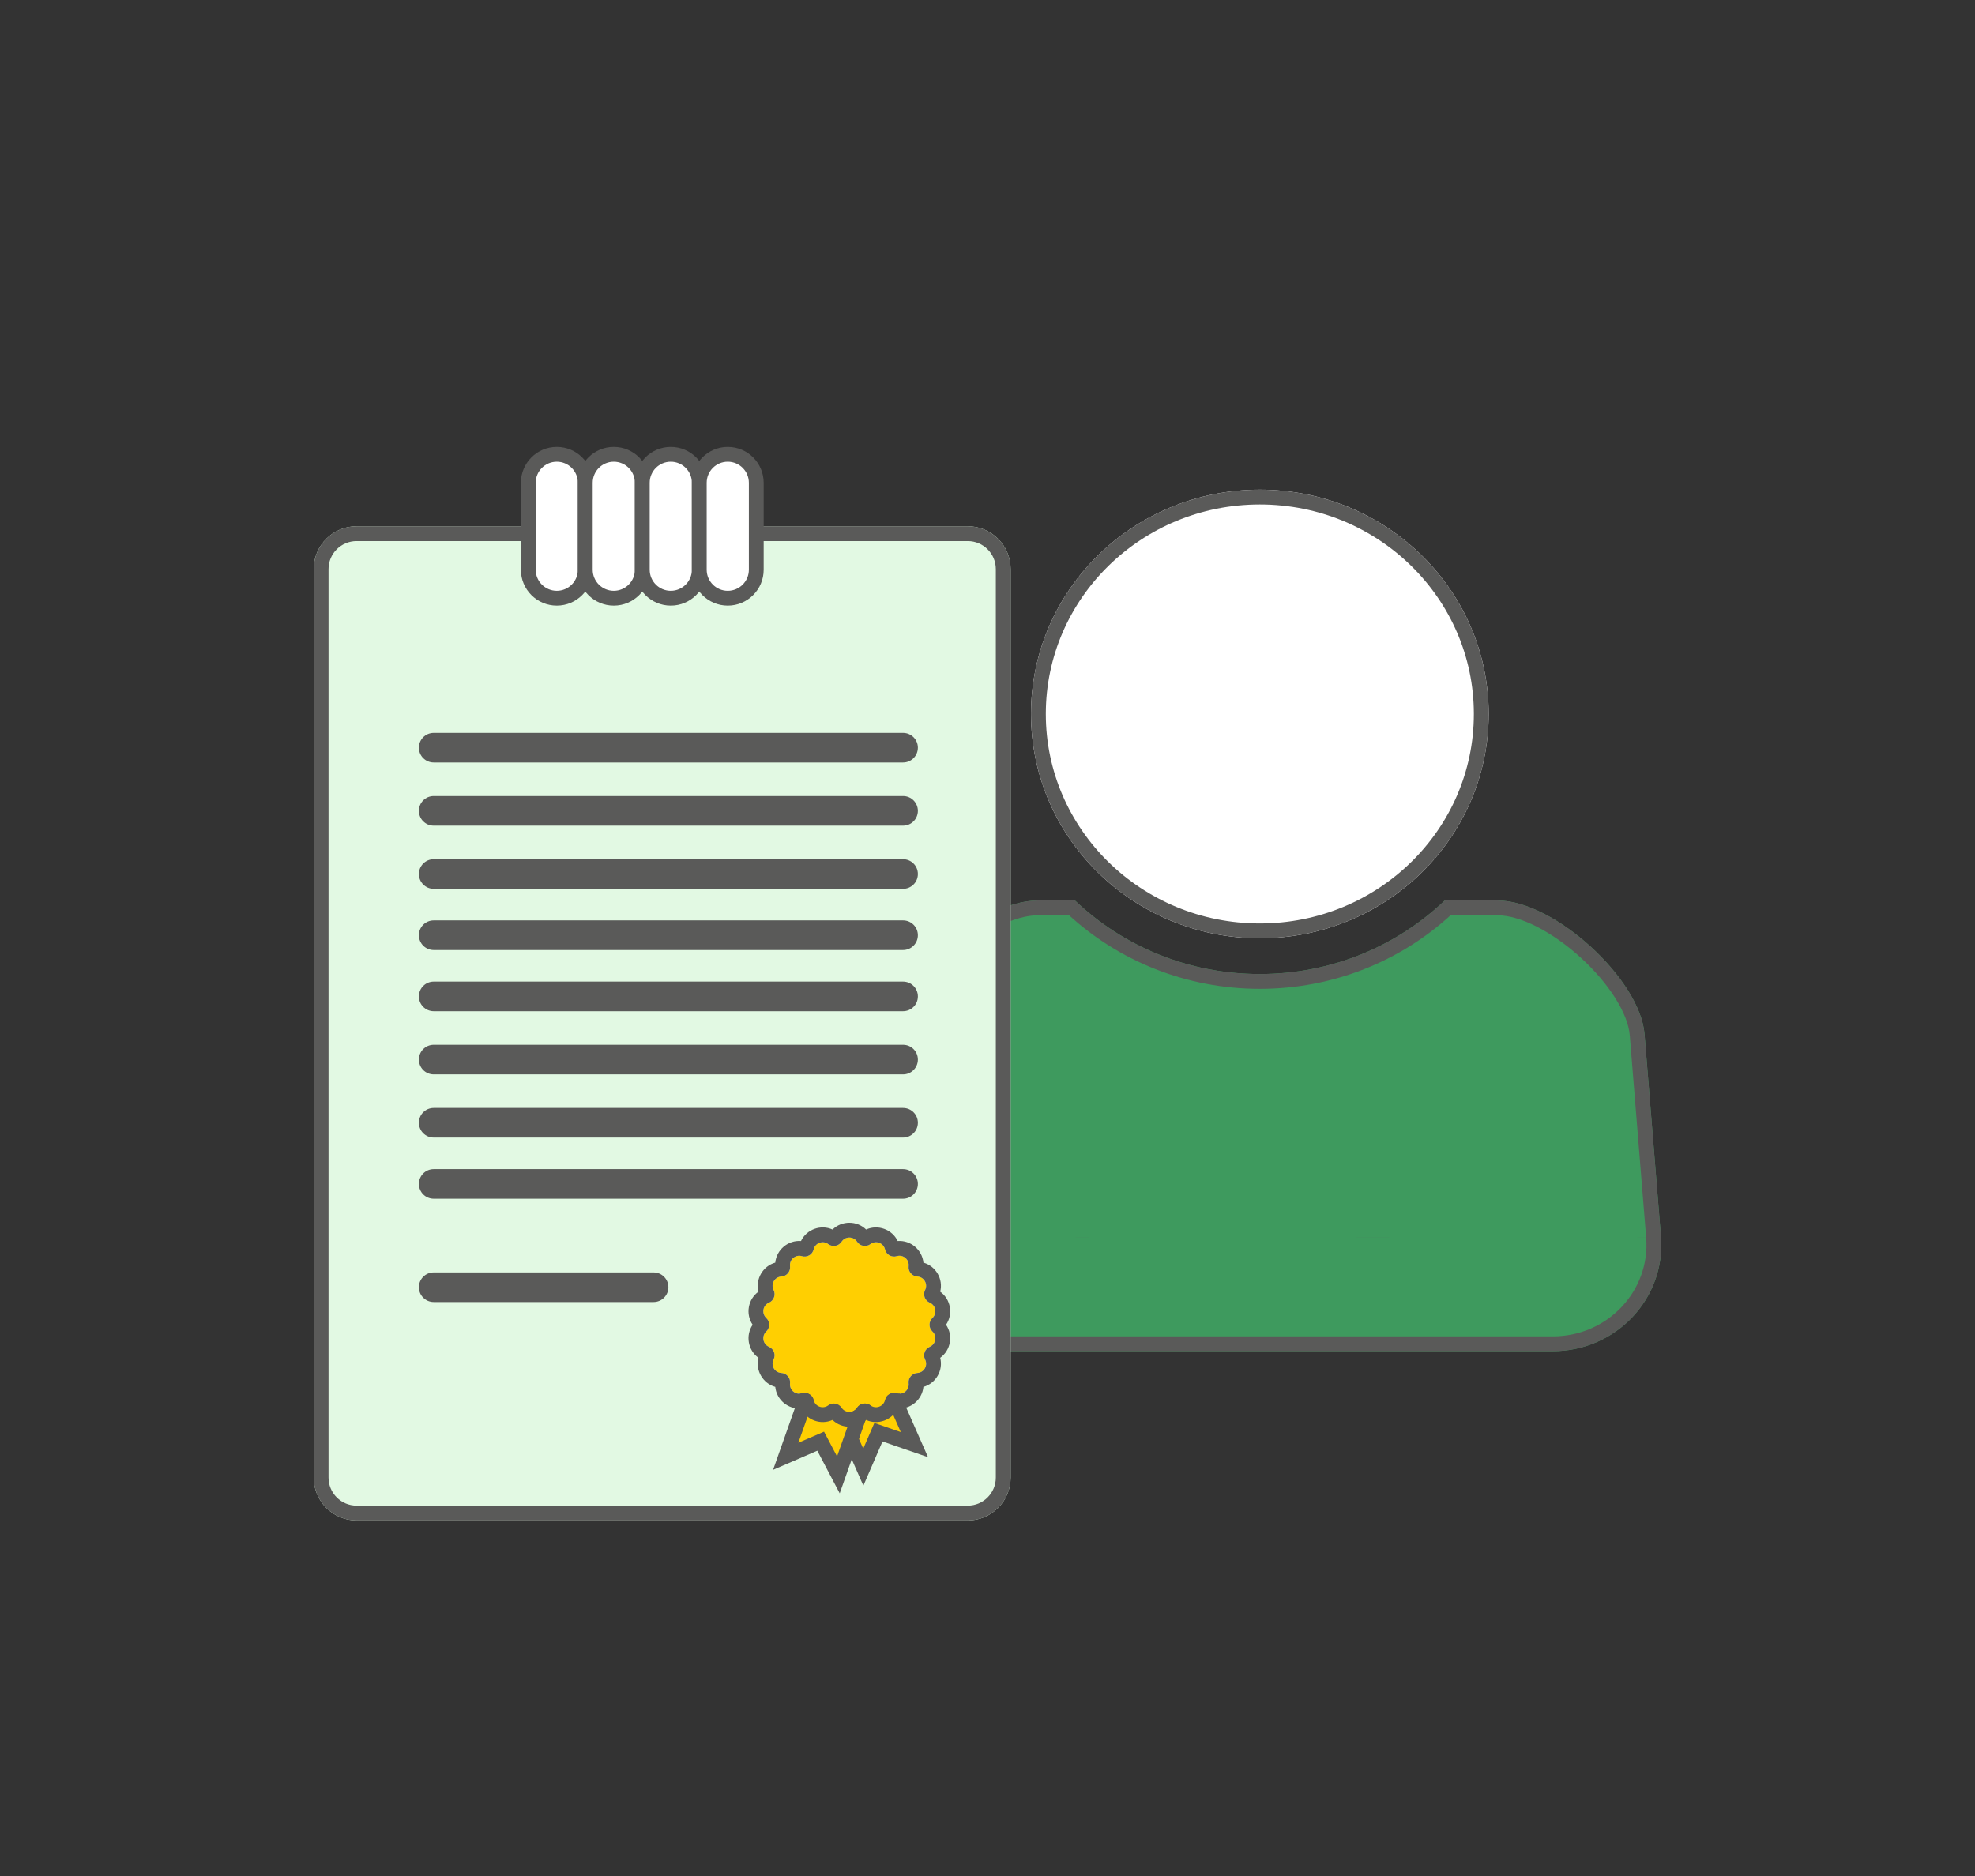
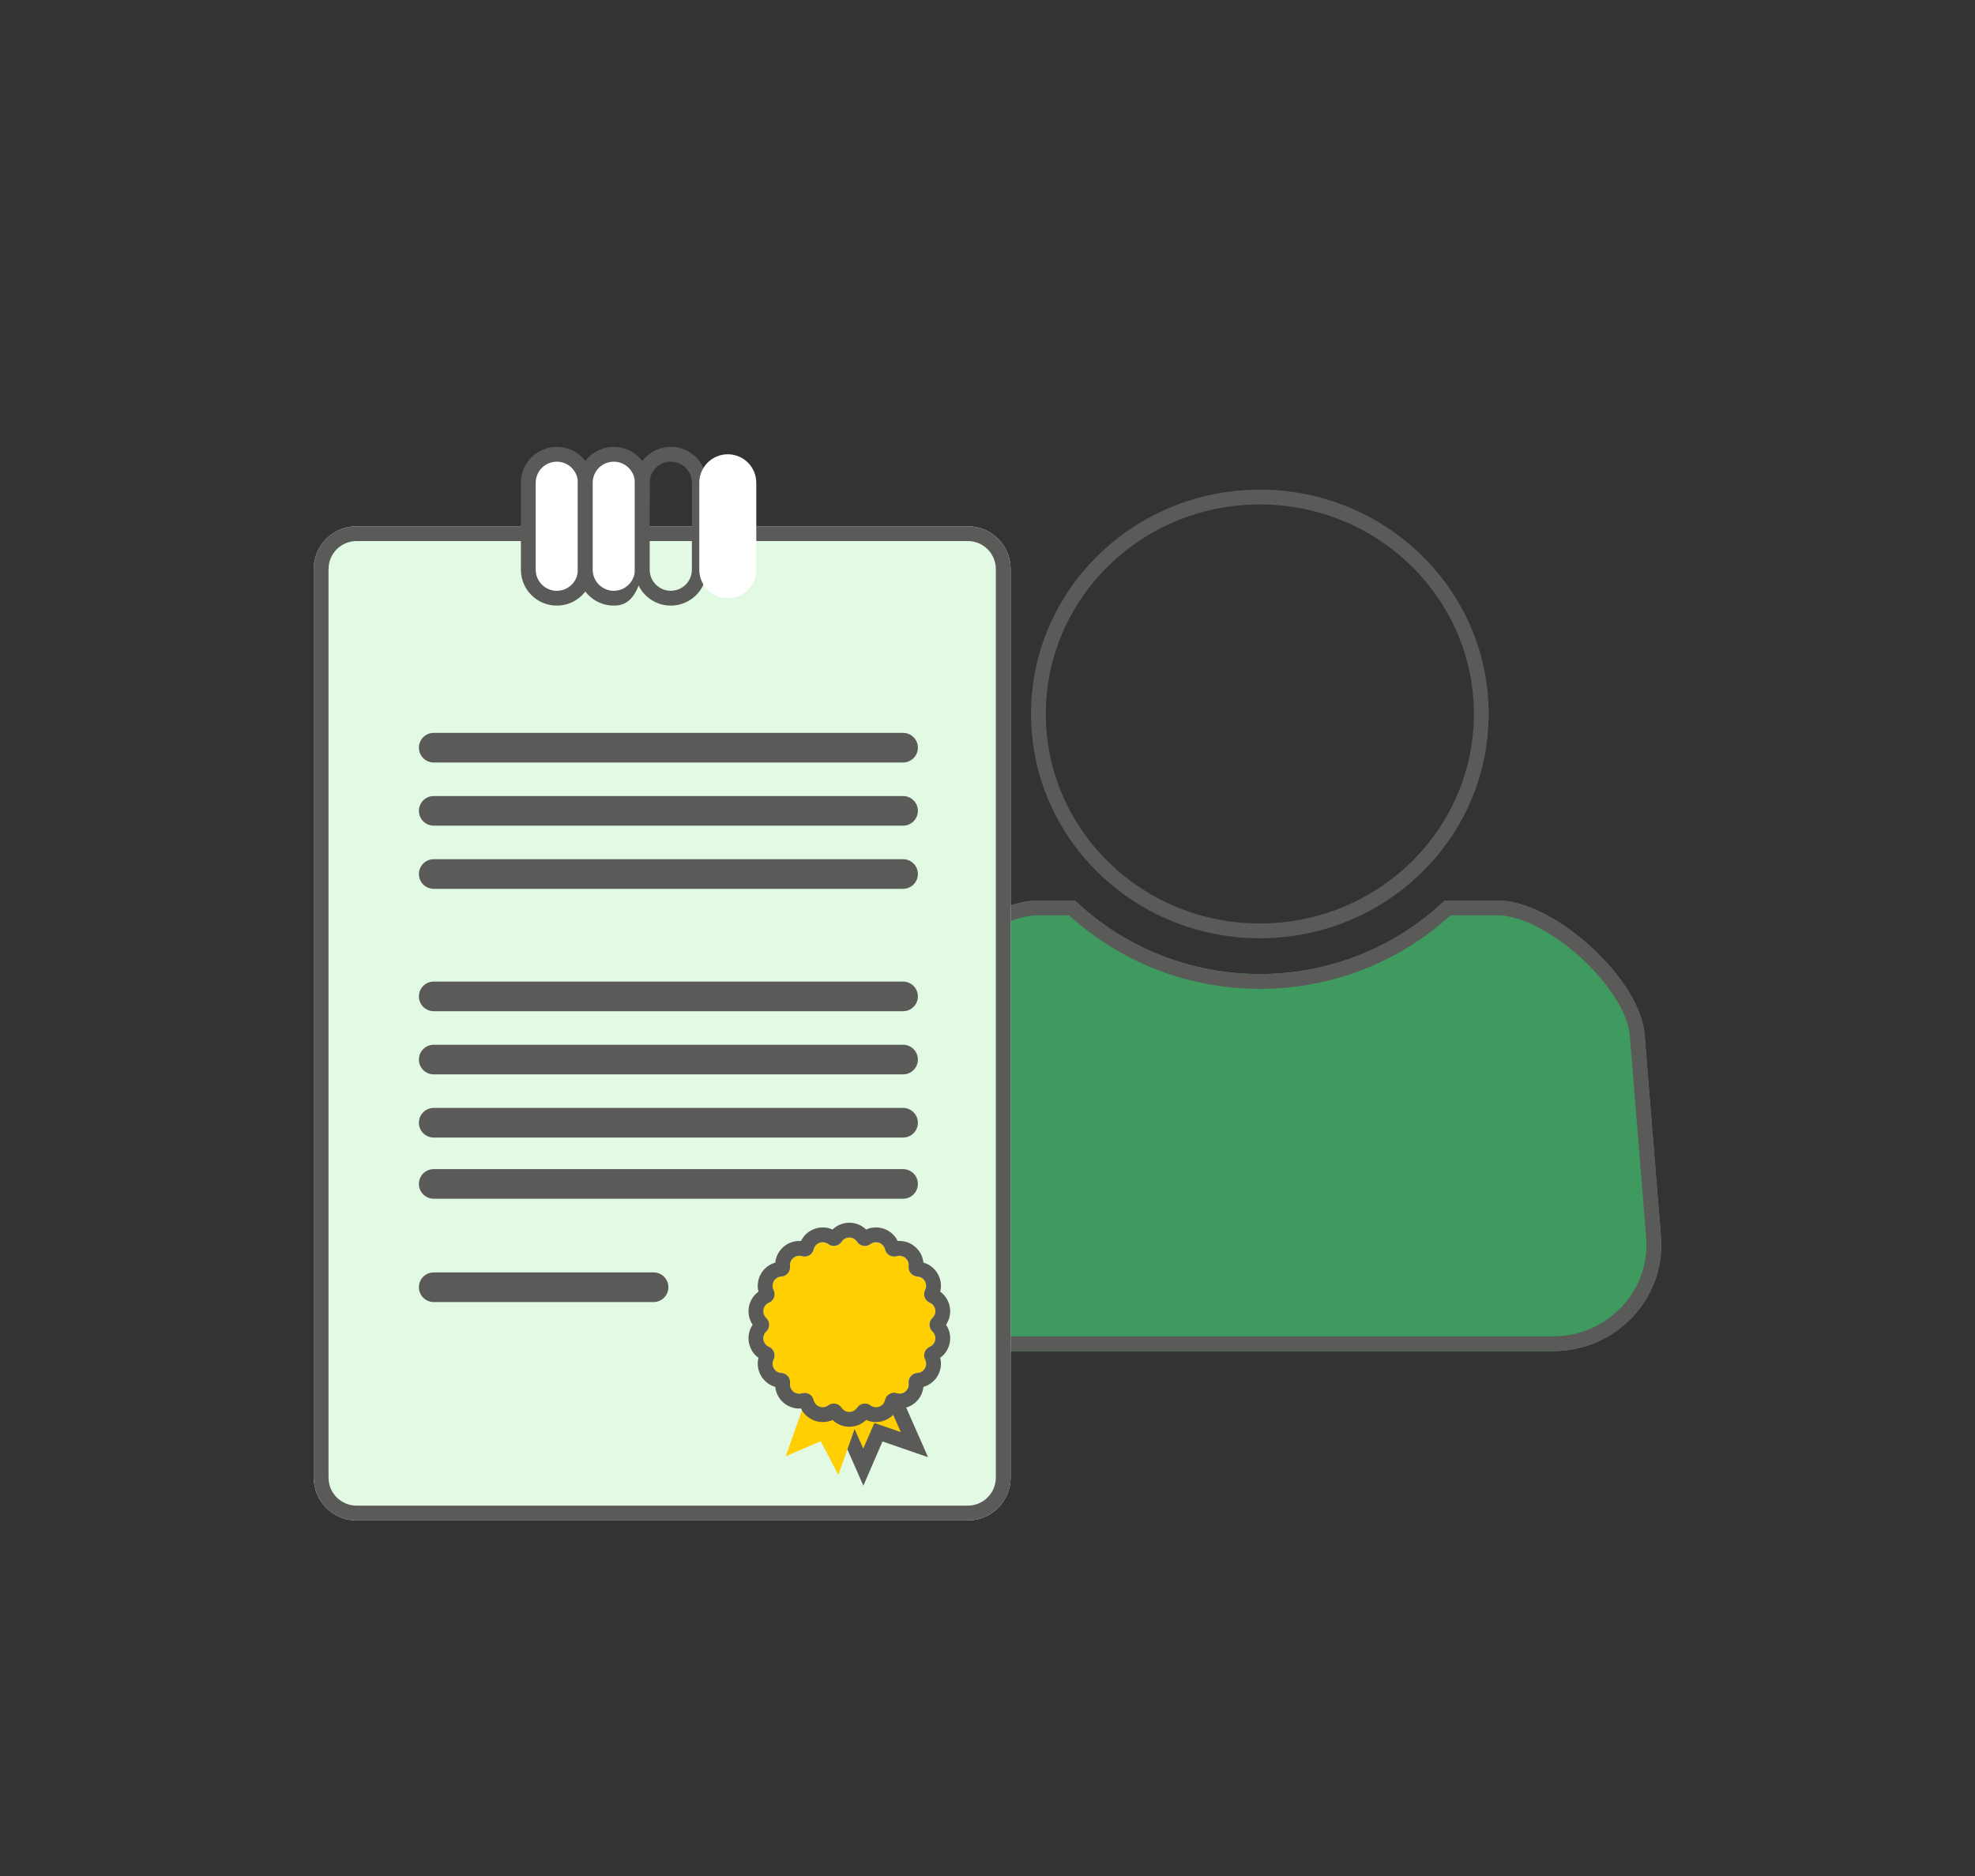
<svg xmlns="http://www.w3.org/2000/svg" width="400" height="380" viewBox="0 0 400 380" fill="none">
  <rect x="0" y="0" width="400" height="380" fill="#333333" stroke="none" />
  <path d="M217.715 182.403H210.138C198.675 182.403 180.493 198.277 179.595 209.48L177.053 250.473C176.049 262.992 186.141 273.693 198.949 273.693H314.499C327.308 273.693 337.399 262.992 336.395 250.473L333.073 209.48C332.174 198.277 314.773 182.403 303.311 182.403H292.601C282.924 191.622 269.717 197.298 255.158 197.298C240.599 197.298 227.392 191.622 217.715 182.403Z" fill="#3E9A5E" />
  <path fill-rule="evenodd" clip-rule="evenodd" d="M180.046 250.686L180.044 250.713C179.185 261.424 187.829 270.693 198.949 270.693H314.499C325.619 270.693 334.262 261.425 333.405 250.715M333.405 250.713L330.083 209.723L330.082 209.72C329.911 207.582 328.913 204.963 327.12 202.126C325.348 199.323 322.914 196.491 320.133 193.958C317.353 191.426 314.292 189.255 311.306 187.73C308.287 186.189 305.532 185.403 303.311 185.403H293.782C283.651 194.648 270.07 200.298 255.158 200.298C240.246 200.298 226.665 194.648 216.534 185.403H210.138C207.91 185.403 205.099 186.193 201.996 187.742C198.93 189.274 195.767 191.453 192.889 193.991C190.009 196.529 187.482 199.366 185.643 202.169C183.787 204.998 182.762 207.592 182.587 209.695L180.046 250.686M179.595 209.48C180.493 198.277 198.675 182.403 210.138 182.403H217.715C227.392 191.622 240.599 197.298 255.158 197.298C269.717 197.298 282.924 191.622 292.601 182.403H303.311C314.773 182.403 332.174 198.277 333.073 209.48L336.395 250.473C337.399 262.992 327.308 273.693 314.499 273.693H198.949C186.141 273.693 176.049 262.992 177.053 250.473L179.595 209.48Z" fill="#5A5A59" />
-   <path d="M301.504 144.618C301.504 169.712 280.755 190.055 255.158 190.055C229.562 190.055 208.812 169.712 208.812 144.618C208.812 119.523 229.562 99.18 255.158 99.18C280.755 99.18 301.504 119.523 301.504 144.618Z" fill="white" />
  <path fill-rule="evenodd" clip-rule="evenodd" d="M255.158 187.055C279.154 187.055 298.504 167.999 298.504 144.618C298.504 121.236 279.154 102.18 255.158 102.18C231.163 102.18 211.812 121.236 211.812 144.618C211.812 167.999 231.163 187.055 255.158 187.055ZM255.158 190.055C280.755 190.055 301.504 169.712 301.504 144.618C301.504 119.523 280.755 99.18 255.158 99.18C229.562 99.18 208.812 119.523 208.812 144.618C208.812 169.712 229.562 190.055 255.158 190.055Z" fill="#5A5A59" />
  <path d="M63.537 115.276C63.537 110.481 67.424 106.595 72.218 106.595H196.007C200.802 106.595 204.688 110.481 204.688 115.276V299.3C204.688 304.094 200.802 307.981 196.007 307.981H72.218C67.424 307.981 63.537 304.094 63.537 299.3V115.276Z" fill="#E2F9E3" />
  <path fill-rule="evenodd" clip-rule="evenodd" d="M196.007 109.595H72.218C69.081 109.595 66.537 112.138 66.537 115.276V299.3C66.537 302.437 69.081 304.981 72.218 304.981H196.007C199.145 304.981 201.688 302.437 201.688 299.3V115.276C201.688 112.138 199.145 109.595 196.007 109.595ZM72.218 106.595C67.424 106.595 63.537 110.481 63.537 115.276V299.3C63.537 304.094 67.424 307.981 72.218 307.981H196.007C200.802 307.981 204.688 304.094 204.688 299.3V115.276C204.688 110.481 200.802 106.595 196.007 106.595H72.218Z" fill="#5A5A59" />
  <path fill-rule="evenodd" clip-rule="evenodd" d="M84.84 151.448C84.84 149.791 86.183 148.448 87.84 148.448H182.901C184.558 148.448 185.901 149.791 185.901 151.448C185.901 153.105 184.558 154.448 182.901 154.448H87.84C86.183 154.448 84.84 153.105 84.84 151.448Z" fill="#5A5A59" />
  <path fill-rule="evenodd" clip-rule="evenodd" d="M84.84 201.829C84.84 200.172 86.183 198.829 87.84 198.829H182.901C184.558 198.829 185.901 200.172 185.901 201.829C185.901 203.486 184.558 204.829 182.901 204.829H87.84C86.183 204.829 84.84 203.486 84.84 201.829Z" fill="#5A5A59" />
  <path fill-rule="evenodd" clip-rule="evenodd" d="M84.84 177.041C84.84 175.384 86.183 174.041 87.84 174.041H182.901C184.558 174.041 185.901 175.384 185.901 177.041C185.901 178.697 184.558 180.041 182.901 180.041H87.84C86.183 180.041 84.84 178.697 84.84 177.041Z" fill="#5A5A59" />
  <path fill-rule="evenodd" clip-rule="evenodd" d="M84.84 227.421C84.84 225.764 86.183 224.421 87.84 224.421H182.901C184.558 224.421 185.901 225.764 185.901 227.421C185.901 229.078 184.558 230.421 182.901 230.421H87.84C86.183 230.421 84.84 229.078 84.84 227.421Z" fill="#5A5A59" />
  <path fill-rule="evenodd" clip-rule="evenodd" d="M84.84 164.244C84.84 162.588 86.183 161.244 87.84 161.244H182.901C184.558 161.244 185.901 162.588 185.901 164.244C185.901 165.901 184.558 167.244 182.901 167.244H87.84C86.183 167.244 84.84 165.901 84.84 164.244Z" fill="#5A5A59" />
  <path fill-rule="evenodd" clip-rule="evenodd" d="M84.84 214.625C84.84 212.968 86.183 211.625 87.84 211.625H182.901C184.558 211.625 185.901 212.968 185.901 214.625C185.901 216.282 184.558 217.625 182.901 217.625H87.84C86.183 217.625 84.84 216.282 84.84 214.625Z" fill="#5A5A59" />
-   <path fill-rule="evenodd" clip-rule="evenodd" d="M84.84 189.435C84.84 187.778 86.183 186.435 87.84 186.435H182.901C184.558 186.435 185.901 187.778 185.901 189.435C185.901 191.092 184.558 192.435 182.901 192.435H87.84C86.183 192.435 84.84 191.092 84.84 189.435Z" fill="#5A5A59" />
  <path fill-rule="evenodd" clip-rule="evenodd" d="M84.84 239.815C84.84 238.159 86.183 236.815 87.84 236.815H182.901C184.558 236.815 185.901 238.159 185.901 239.815C185.901 241.472 184.558 242.815 182.901 242.815H87.84C86.183 242.815 84.84 241.472 84.84 239.815Z" fill="#5A5A59" />
  <path fill-rule="evenodd" clip-rule="evenodd" d="M84.84 260.739C84.84 259.082 86.183 257.739 87.84 257.739H132.371C134.028 257.739 135.371 259.082 135.371 260.739C135.371 262.396 134.028 263.739 132.371 263.739H87.84C86.183 263.739 84.84 262.396 84.84 260.739Z" fill="#5A5A59" />
  <path d="M168.768 283.38L179.119 278.82L185.201 292.626L177.911 290.107L174.849 297.186L168.768 283.38Z" fill="#FFCF01" />
  <path fill-rule="evenodd" clip-rule="evenodd" d="M166.79 282.612L179.887 276.843L187.958 295.166L178.735 291.979L174.862 300.935L166.79 282.612ZM170.745 284.148L174.836 293.436L177.086 288.235L182.442 290.086L178.351 280.798L170.745 284.148Z" fill="#5A5A59" />
  <path d="M166.318 274.642L176.984 278.408L169.801 298.752L166.214 291.924L159.135 294.986L166.318 274.642Z" fill="#FFCF01" />
-   <path fill-rule="evenodd" clip-rule="evenodd" d="M165.403 272.728L178.898 277.493L170.072 302.491L165.533 293.853L156.577 297.727L165.403 272.728ZM167.233 276.555L161.694 292.245L166.895 289.995L169.531 295.012L175.07 279.323L167.233 276.555Z" fill="#5A5A59" />
  <path d="M170.447 251.528C171.189 250.394 172.85 250.394 173.593 251.528C174.187 252.435 175.423 252.653 176.291 252.004C177.377 251.192 178.938 251.761 179.248 253.08C179.495 254.135 180.583 254.763 181.621 254.45C182.918 254.059 184.191 255.127 184.031 256.472C183.903 257.549 184.71 258.51 185.792 258.571C187.145 258.647 187.976 260.086 187.365 261.296C186.876 262.264 187.306 263.443 188.302 263.871C189.548 264.405 189.836 266.041 188.849 266.969C188.058 267.711 188.058 268.967 188.849 269.709C189.836 270.637 189.548 272.273 188.302 272.807C187.306 273.235 186.876 274.414 187.365 275.383C187.976 276.592 187.145 278.031 185.792 278.107C184.71 278.168 183.903 279.129 184.031 280.206C184.191 281.552 182.918 282.62 181.621 282.228C180.583 281.915 179.495 282.543 179.248 283.598C178.938 284.918 177.377 285.486 176.291 284.674C175.423 284.025 174.187 284.243 173.593 285.15C172.85 286.284 171.189 286.284 170.447 285.15C169.853 284.243 168.617 284.025 167.748 284.674C166.663 285.486 165.102 284.918 164.792 283.598C164.544 282.543 163.457 281.915 162.419 282.228C161.121 282.62 159.849 281.552 160.009 280.206C160.137 279.129 159.33 278.168 158.247 278.107C156.894 278.031 156.064 276.592 156.674 275.383C157.163 274.414 156.734 273.235 155.737 272.807C154.492 272.273 154.203 270.637 155.191 269.709C155.981 268.967 155.981 267.711 155.191 266.969C154.203 266.041 154.492 264.405 155.737 263.871C156.734 263.443 157.163 262.264 156.674 261.296C156.064 260.086 156.894 258.647 158.247 258.571C159.33 258.51 160.137 257.549 160.009 256.472C159.849 255.127 161.121 254.059 162.419 254.45C163.457 254.763 164.544 254.135 164.792 253.08C165.102 251.761 166.663 251.192 167.748 252.004C168.617 252.653 169.853 252.435 170.447 251.528Z" fill="#FFCF01" />
  <path fill-rule="evenodd" clip-rule="evenodd" d="M168.619 249.053C166.229 247.971 163.363 249.014 162.228 251.379C159.612 251.18 157.276 253.141 157.018 255.751C154.492 256.459 152.967 259.1 153.617 261.641C151.485 263.17 150.956 266.173 152.436 268.339C150.956 270.505 151.485 273.508 153.617 275.037C152.967 277.579 154.492 280.22 157.018 280.927C157.276 283.538 159.612 285.498 162.228 285.299C163.363 287.664 166.229 288.707 168.619 287.625C170.495 289.459 173.544 289.459 175.42 287.625C177.81 288.707 180.676 287.664 181.811 285.299C184.427 285.498 186.763 283.538 187.021 280.927C189.547 280.22 191.072 277.579 190.422 275.037C192.554 273.508 193.083 270.505 191.603 268.339C193.083 266.173 192.554 263.17 190.422 261.641C191.072 259.1 189.547 256.459 187.021 255.751C186.763 253.141 184.427 251.18 181.811 251.379C180.676 249.014 177.81 247.971 175.42 249.053C173.544 247.219 170.495 247.219 168.619 249.053ZM173.592 251.528C172.85 250.394 171.189 250.394 170.447 251.528C169.852 252.435 168.616 252.653 167.748 252.004C166.663 251.192 165.101 251.761 164.792 253.08C164.544 254.135 163.457 254.763 162.418 254.45C161.121 254.059 159.848 255.127 160.008 256.472C160.137 257.549 159.33 258.51 158.247 258.571C156.894 258.647 156.063 260.086 156.674 261.296C157.163 262.264 156.733 263.443 155.737 263.871C154.492 264.405 154.203 266.041 155.191 266.969C155.981 267.711 155.981 268.967 155.191 269.709C154.203 270.637 154.492 272.273 155.737 272.807C156.733 273.235 157.163 274.414 156.674 275.383C156.063 276.592 156.894 278.031 158.247 278.107C159.33 278.168 160.137 279.129 160.008 280.206C159.848 281.552 161.121 282.62 162.418 282.228C163.457 281.915 164.544 282.543 164.792 283.598C165.101 284.918 166.663 285.486 167.748 284.674C168.616 284.025 169.852 284.243 170.447 285.15C171.189 286.284 172.85 286.284 173.592 285.15C174.186 284.243 175.423 284.025 176.291 284.674C177.376 285.486 178.937 284.918 179.247 283.598C179.495 282.543 180.582 281.915 181.621 282.228C182.918 282.62 184.19 281.552 184.03 280.206C183.902 279.129 184.709 278.168 185.792 278.107C187.145 278.031 187.975 276.592 187.365 275.383C186.876 274.414 187.306 273.235 188.302 272.807C189.547 272.273 189.836 270.637 188.848 269.709C188.058 268.967 188.058 267.711 188.848 266.969C189.836 266.041 189.547 264.405 188.302 263.871C187.306 263.443 186.876 262.264 187.365 261.296C187.975 260.086 187.145 258.647 185.792 258.571C184.709 258.51 183.902 257.549 184.03 256.472C184.19 255.127 182.918 254.059 181.621 254.45C180.582 254.763 179.495 254.135 179.247 253.08C178.937 251.761 177.376 251.192 176.291 252.004C175.423 252.653 174.186 252.435 173.592 251.528Z" fill="#5A5A59" />
  <path d="M106.997 97.791C106.997 94.603 109.581 92.019 112.769 92.019C115.956 92.019 118.54 94.603 118.54 97.791V115.399C118.54 118.586 115.956 121.17 112.769 121.17C109.581 121.17 106.997 118.586 106.997 115.399V97.791Z" fill="white" />
  <path fill-rule="evenodd" clip-rule="evenodd" d="M105.497 97.791C105.497 93.775 108.753 90.519 112.769 90.519C116.785 90.519 120.04 93.775 120.04 97.791V115.399C120.04 119.415 116.785 122.67 112.769 122.67C108.753 122.67 105.497 119.415 105.497 115.399V97.791ZM112.769 93.519C110.41 93.519 108.497 95.432 108.497 97.791V115.399C108.497 117.758 110.41 119.67 112.769 119.67C115.128 119.67 117.04 117.758 117.04 115.399V97.791C117.04 95.432 115.128 93.519 112.769 93.519Z" fill="#5A5A59" />
  <path d="M118.541 97.791C118.541 94.603 121.125 92.019 124.313 92.019C127.5 92.019 130.084 94.603 130.084 97.791V115.399C130.084 118.586 127.5 121.17 124.313 121.17C121.125 121.17 118.541 118.586 118.541 115.399V97.791Z" fill="white" />
-   <path fill-rule="evenodd" clip-rule="evenodd" d="M117.041 97.791C117.041 93.775 120.297 90.519 124.313 90.519C128.329 90.519 131.584 93.775 131.584 97.791V115.399C131.584 119.415 128.329 122.67 124.313 122.67C120.297 122.67 117.041 119.415 117.041 115.399V97.791ZM124.313 93.519C121.953 93.519 120.041 95.432 120.041 97.791V115.399C120.041 117.758 121.953 119.67 124.313 119.67C126.672 119.67 128.584 117.758 128.584 115.399V97.791C128.584 95.432 126.672 93.519 124.313 93.519Z" fill="#5A5A59" />
-   <path d="M130.084 97.791C130.084 94.603 132.668 92.019 135.856 92.019C139.043 92.019 141.627 94.603 141.627 97.791V115.399C141.627 118.586 139.043 121.17 135.856 121.17C132.668 121.17 130.084 118.586 130.084 115.399V97.791Z" fill="white" />
+   <path fill-rule="evenodd" clip-rule="evenodd" d="M117.041 97.791C117.041 93.775 120.297 90.519 124.313 90.519C128.329 90.519 131.584 93.775 131.584 97.791C131.584 119.415 128.329 122.67 124.313 122.67C120.297 122.67 117.041 119.415 117.041 115.399V97.791ZM124.313 93.519C121.953 93.519 120.041 95.432 120.041 97.791V115.399C120.041 117.758 121.953 119.67 124.313 119.67C126.672 119.67 128.584 117.758 128.584 115.399V97.791C128.584 95.432 126.672 93.519 124.313 93.519Z" fill="#5A5A59" />
  <path fill-rule="evenodd" clip-rule="evenodd" d="M128.584 97.791C128.584 93.775 131.84 90.519 135.856 90.519C139.872 90.519 143.127 93.775 143.127 97.791V115.399C143.127 119.415 139.872 122.67 135.856 122.67C131.84 122.67 128.584 119.415 128.584 115.399V97.791ZM135.856 93.519C133.496 93.519 131.584 95.432 131.584 97.791V115.399C131.584 117.758 133.496 119.67 135.856 119.67C138.215 119.67 140.127 117.758 140.127 115.399V97.791C140.127 95.432 138.215 93.519 135.856 93.519Z" fill="#5A5A59" />
  <path d="M141.627 97.791C141.627 94.603 144.211 92.019 147.399 92.019C150.586 92.019 153.17 94.603 153.17 97.791V115.399C153.17 118.586 150.586 121.17 147.399 121.17C144.211 121.17 141.627 118.586 141.627 115.399V97.791Z" fill="white" />
-   <path fill-rule="evenodd" clip-rule="evenodd" d="M140.127 97.791C140.127 93.775 143.383 90.519 147.399 90.519C151.415 90.519 154.67 93.775 154.67 97.791V115.399C154.67 119.415 151.415 122.67 147.399 122.67C143.383 122.67 140.127 119.415 140.127 115.399V97.791ZM147.399 93.519C145.039 93.519 143.127 95.432 143.127 97.791V115.399C143.127 117.758 145.039 119.67 147.399 119.67C149.758 119.67 151.67 117.758 151.67 115.399V97.791C151.67 95.432 149.758 93.519 147.399 93.519Z" fill="#5A5A59" />
</svg>